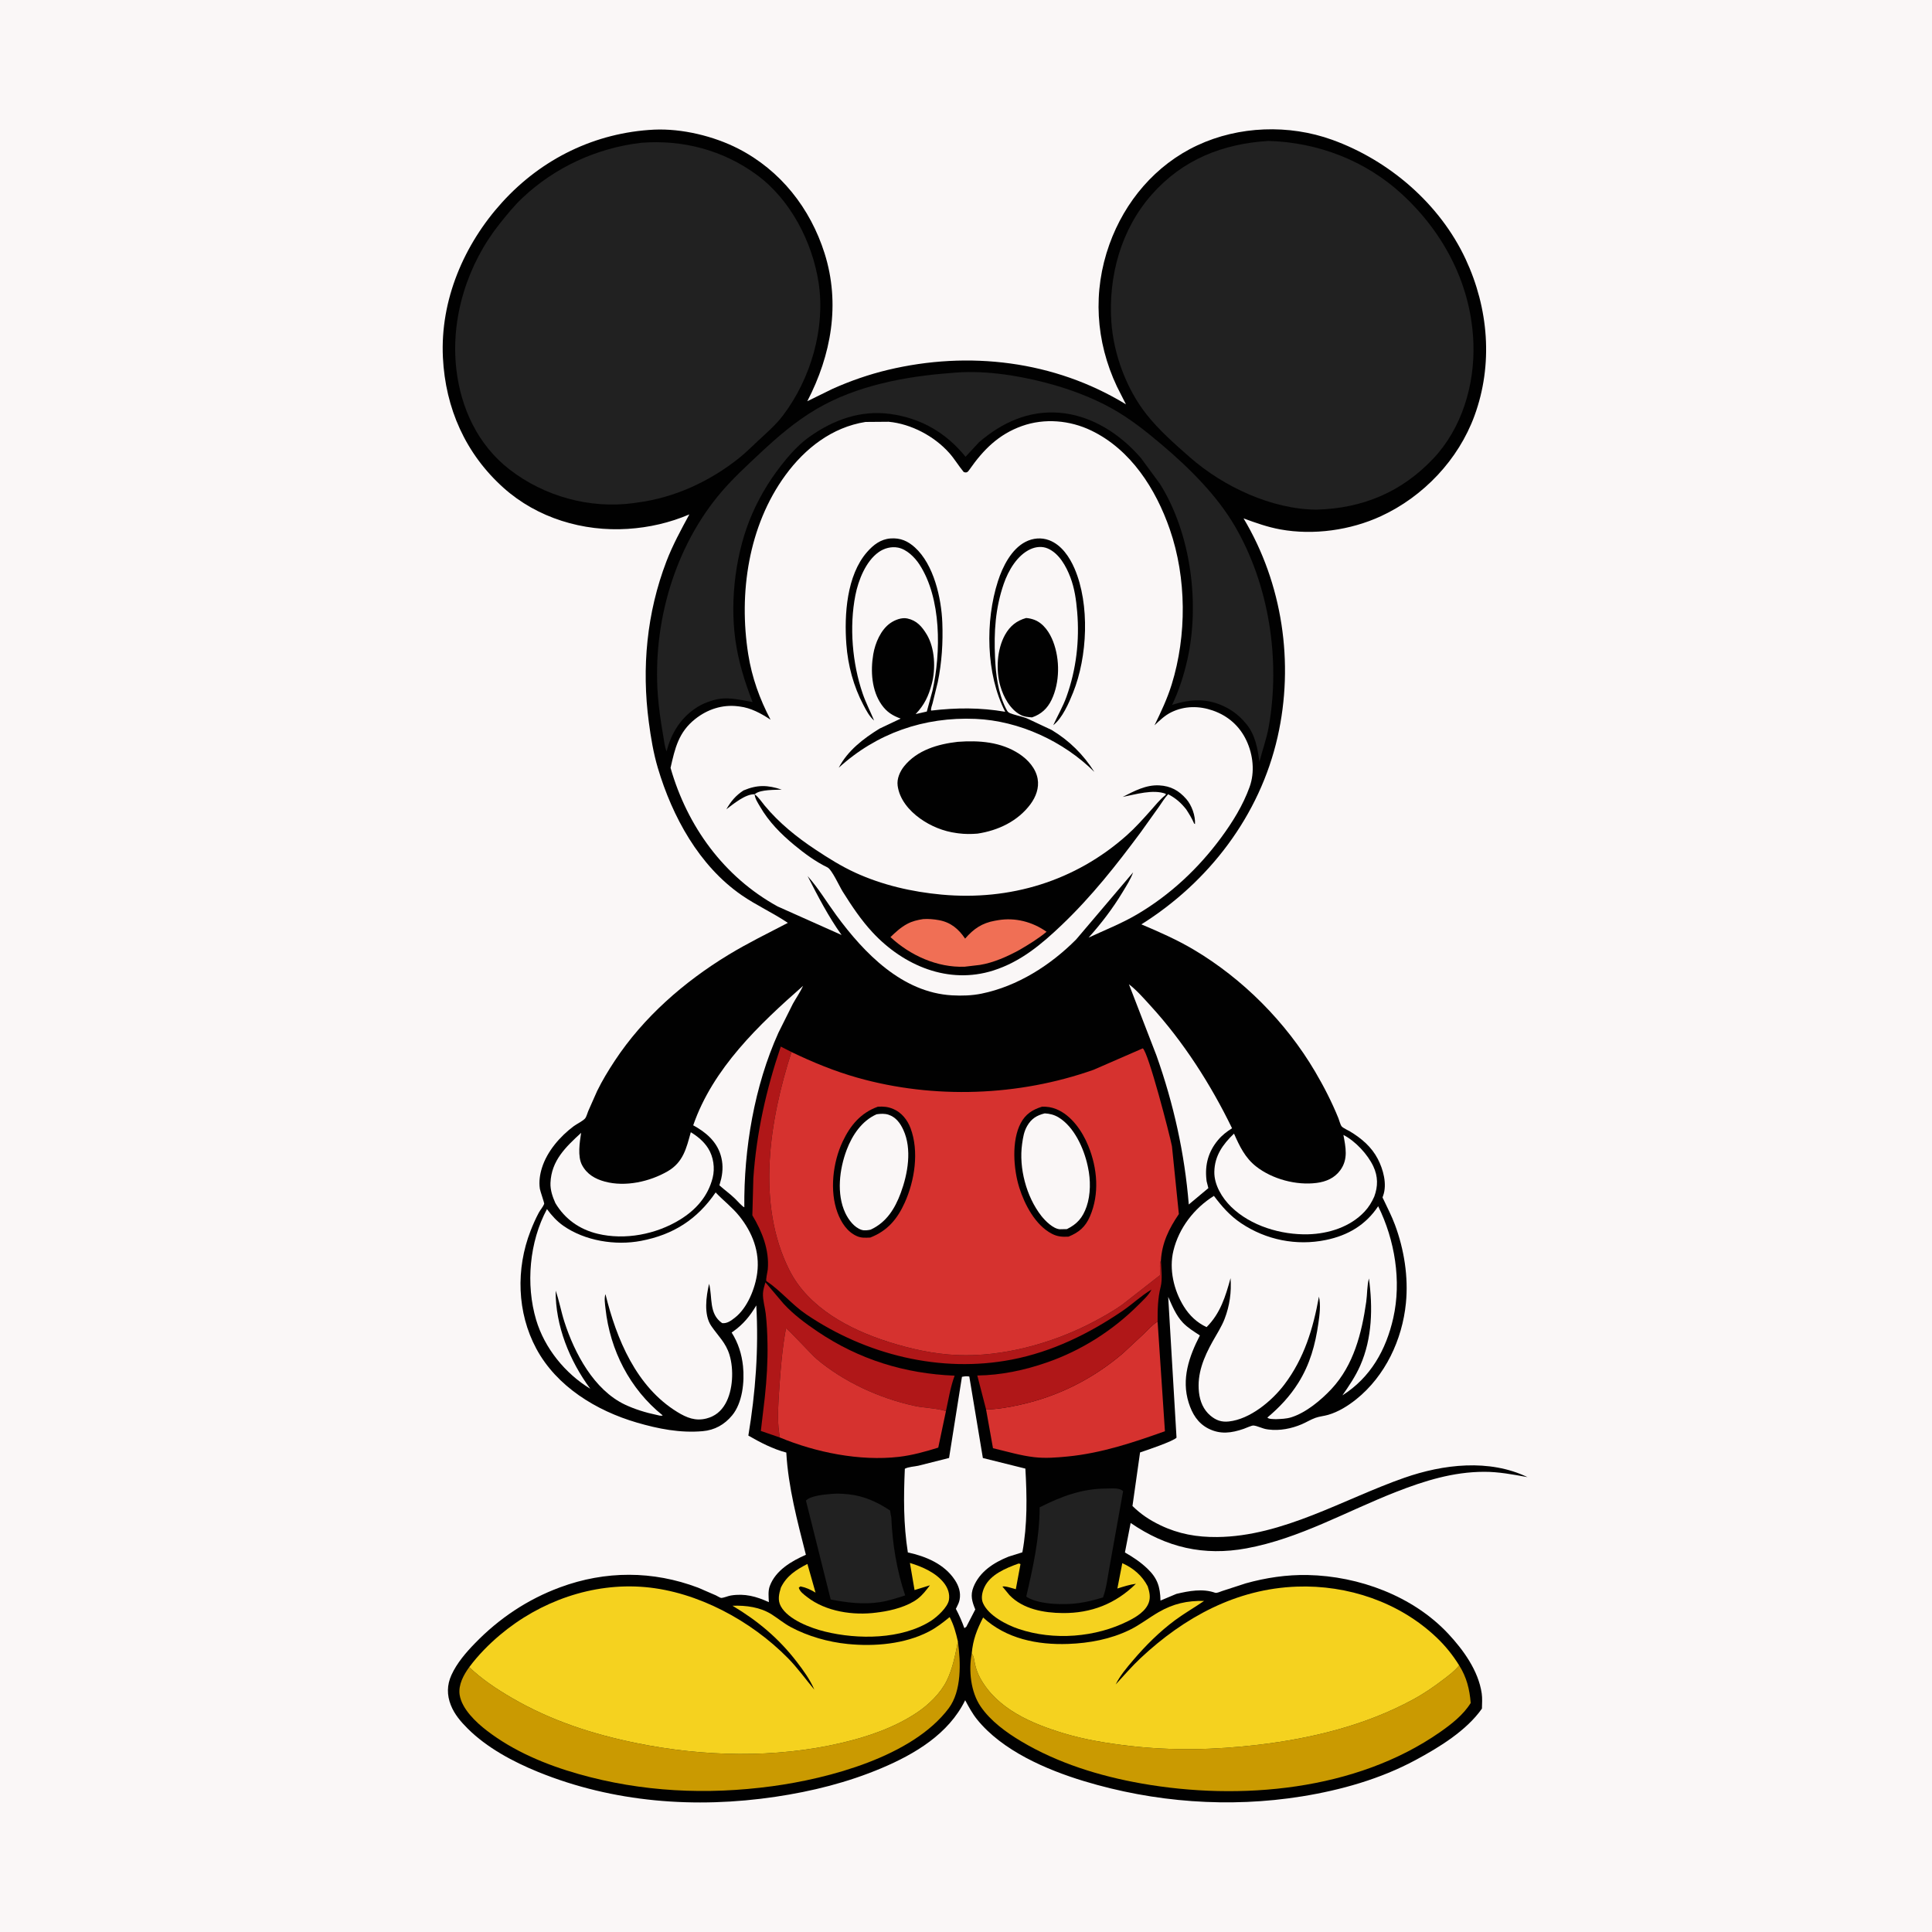
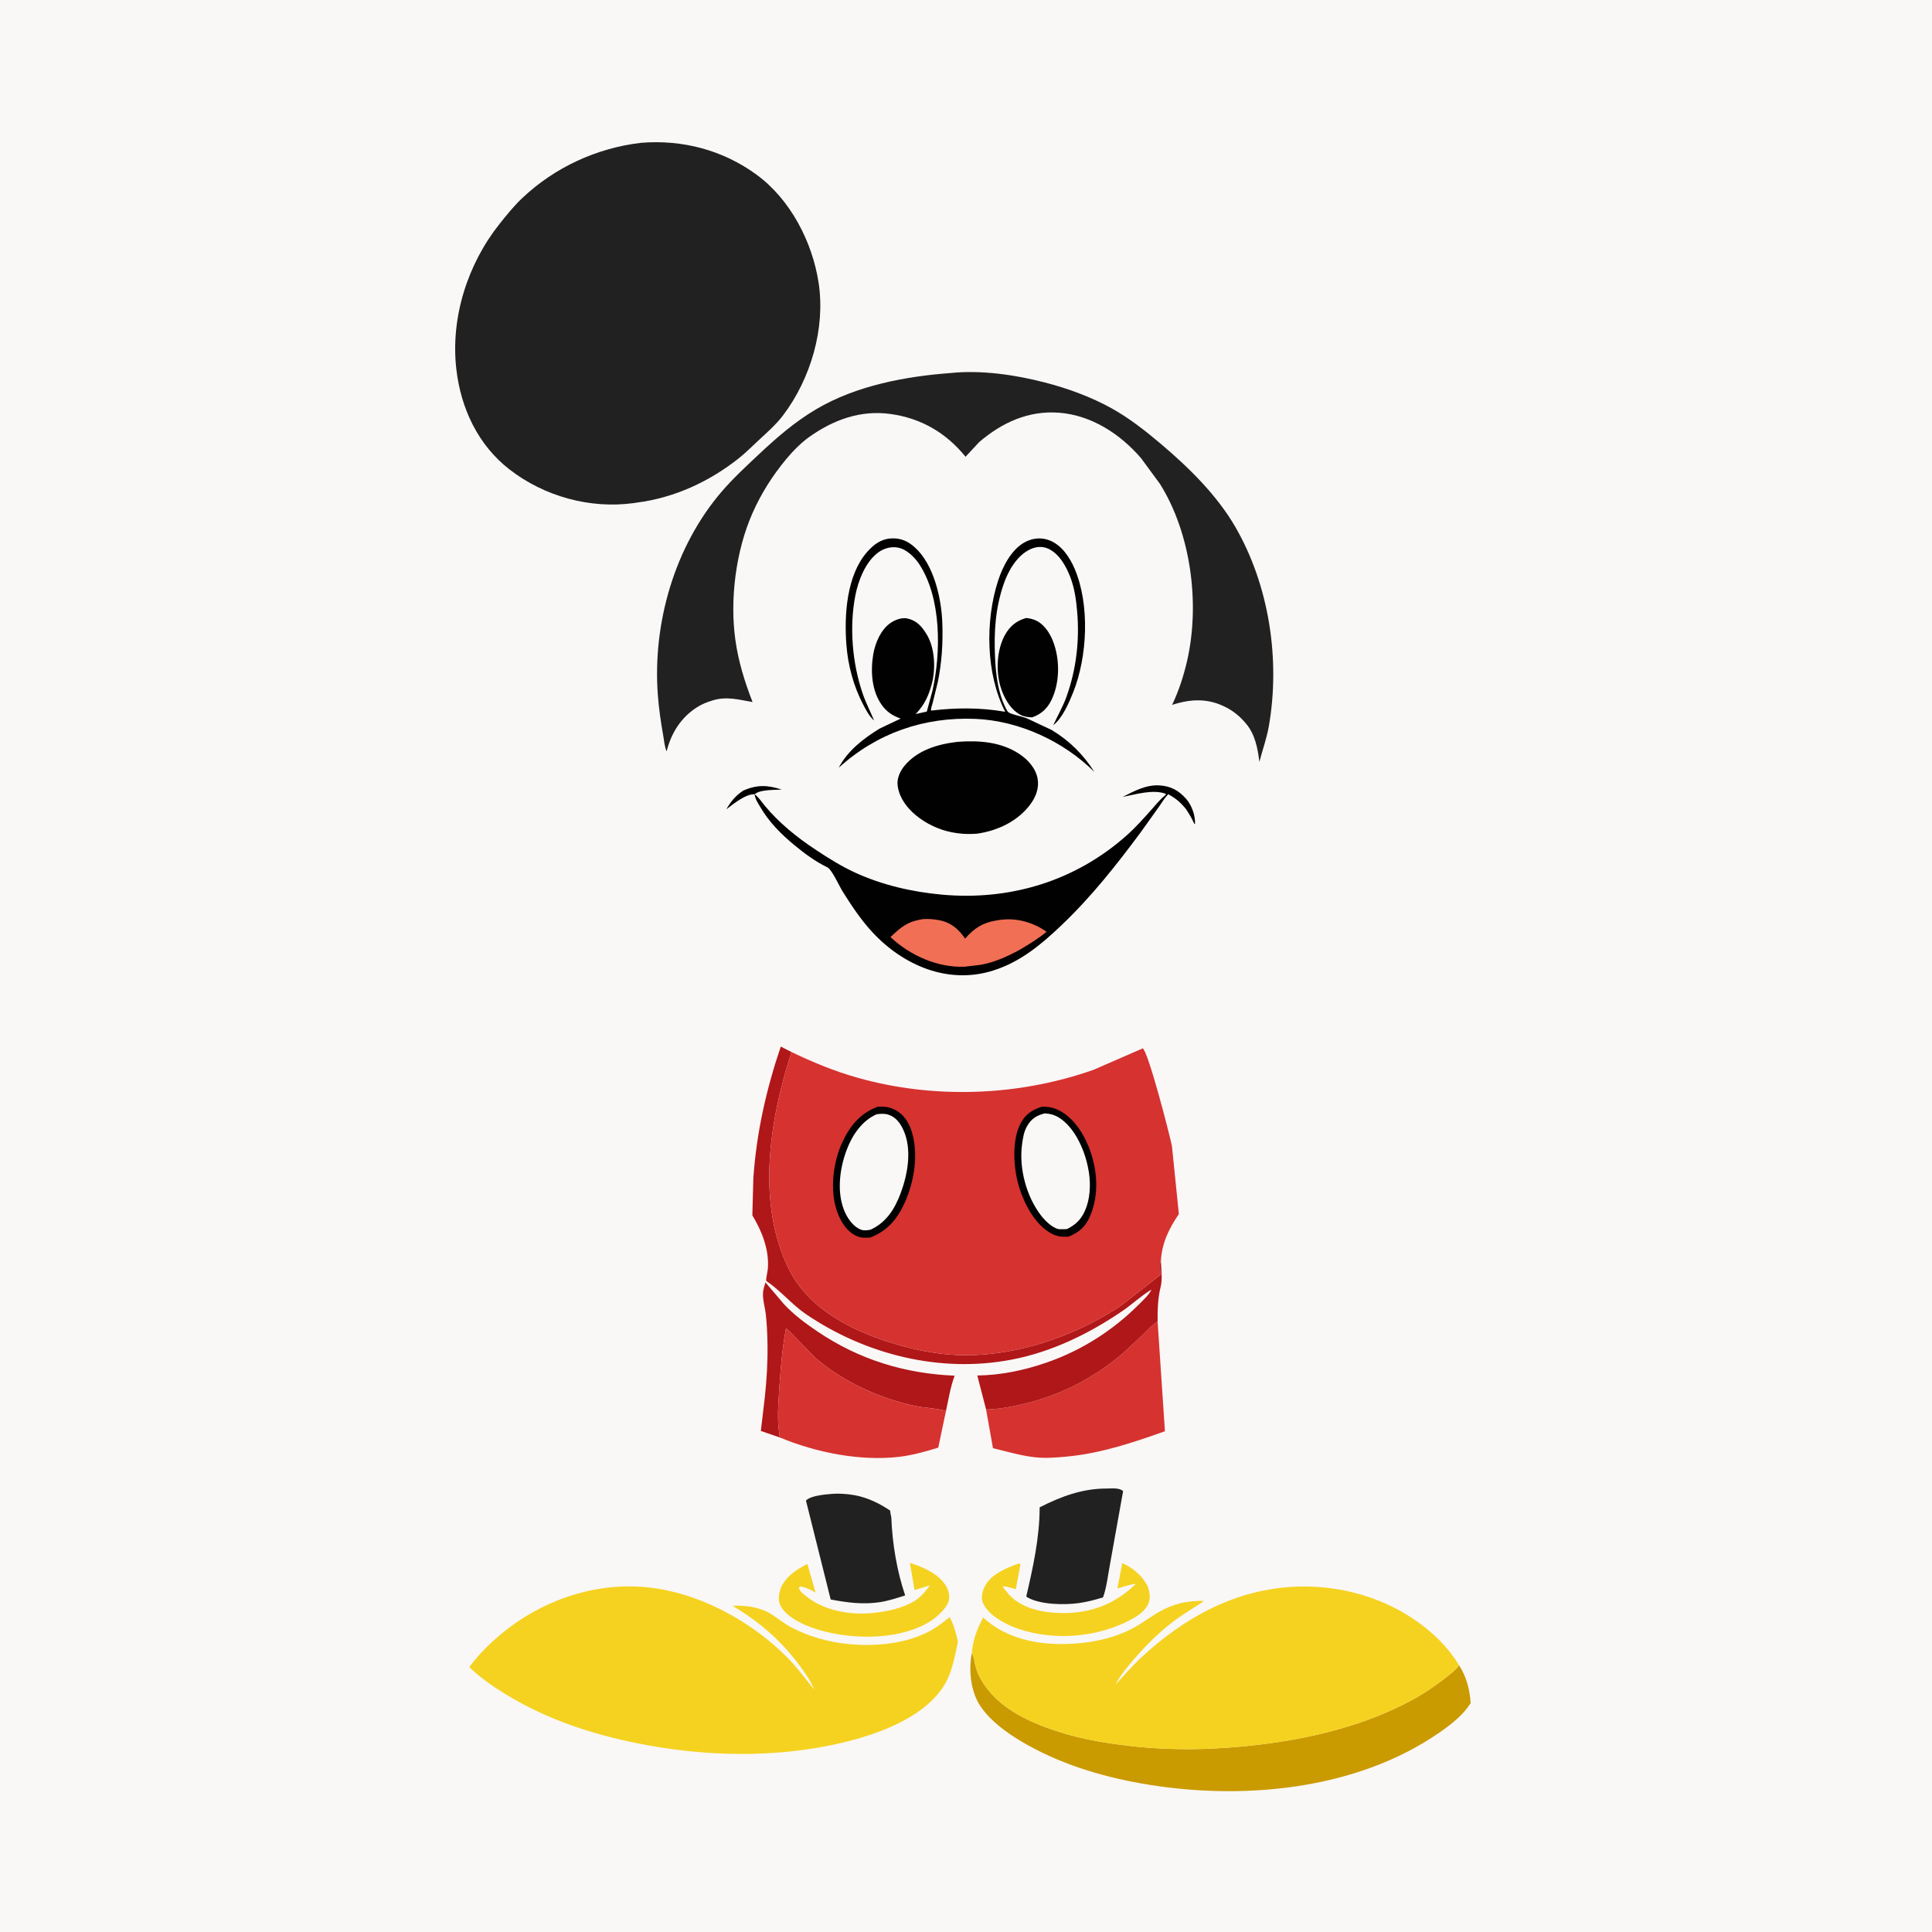
<svg xmlns="http://www.w3.org/2000/svg" version="1.1" style="display: block;" viewBox="0 0 2048 2048" width="1024" height="1024">
  <path transform="translate(0,0)" fill="rgb(250,247,247)" d="M -0 -0 L 2048 0 L 2048 2048 L -0 2048 L -0 -0 z" />
-   <path transform="translate(0,0)" fill="rgb(1,1,1)" d="M 693.435 137.421 C 722.802 136.12 756.442 144.196 782.508 157.54 C 827.354 180.499 858.952 220.726 874.057 268.442 C 891.009 321.998 881.219 376.286 855.758 425.324 L 882.675 412.133 C 901.398 403.753 921.1 396.913 941.059 392.132 C 1026.82 371.589 1117.8 382.316 1193.56 428.62 L 1184.01 409.783 C 1161.37 361.78 1158.09 309.055 1176.01 259.062 C 1192.34 213.494 1224.87 174.835 1269.14 154.115 C 1313.33 133.433 1366.35 131.662 1412.16 148.187 C 1472.55 169.973 1526.31 216.102 1553.63 274.688 C 1578.01 326.97 1582.91 386.287 1563.01 440.719 C 1545.97 487.321 1508.89 526.349 1463.96 547.127 C 1431.56 562.112 1392.31 567.594 1357.15 561.191 C 1343.75 558.752 1330.96 554.21 1318.22 549.516 C 1359.52 618.515 1372.08 702.896 1354.3 781.223 C 1335.45 864.302 1281.74 934.773 1209.9 979.866 C 1228.74 987.821 1247.56 996.115 1265.19 1006.55 C 1317.45 1037.5 1363.15 1083.51 1393.96 1135.78 C 1403.35 1151.7 1411.81 1168.21 1418.76 1185.34 C 1419.62 1187.47 1420.83 1192.34 1422.2 1193.99 C 1423.73 1195.83 1428.94 1198.08 1431.11 1199.4 C 1443.3 1206.78 1453.81 1215.67 1460.5 1228.48 C 1466.24 1239.47 1470.59 1255.24 1466.18 1267.46 C 1465.3 1269.87 1465.41 1269.03 1466.42 1271.18 C 1470.62 1280.12 1475.21 1288.93 1478.66 1298.19 C 1488.4 1324.31 1493.09 1353.59 1490.32 1381.41 C 1486.47 1420.16 1468.4 1458.66 1437.67 1483.29 C 1428.91 1490.3 1418.8 1496.62 1407.95 1499.78 C 1403.5 1501.09 1398.81 1501.4 1394.43 1502.97 C 1389.38 1504.78 1384.77 1507.7 1379.83 1509.8 C 1368.98 1514.42 1356.54 1516.85 1344.76 1515.35 L 1343 1515.1 C 1338.3 1514.45 1332.93 1511.45 1328.75 1511.11 C 1326.82 1510.95 1320.57 1513.89 1318.35 1514.65 C 1305.45 1519.1 1293.56 1520.8 1280.84 1514.3 C 1269.63 1508.56 1263.72 1498.57 1260.05 1486.94 C 1252.13 1461.82 1260.43 1437.97 1271.94 1415.62 C 1265.77 1411.58 1259 1407.46 1253.9 1402.07 C 1246.6 1394.37 1242.58 1384.32 1238.34 1374.75 L 1247.16 1523.97 C 1243.84 1527.78 1214.79 1537.57 1208.51 1539.64 L 1200.46 1596.43 C 1209.58 1605.33 1218.57 1611.3 1230.06 1616.83 C 1249.45 1626.15 1268.8 1629.51 1290.23 1629.32 C 1359.83 1628.69 1424.3 1588.99 1488.59 1566.53 C 1529.76 1552.14 1578.57 1546.26 1619.23 1565.83 C 1603.91 1563.04 1588.64 1560.1 1573 1560.17 C 1540.26 1560.3 1510.26 1569.63 1480.08 1581.41 C 1427.31 1602.01 1377.69 1630.89 1321.41 1641.3 C 1275.96 1649.7 1236.32 1640.37 1198.53 1614.4 L 1192.47 1645.66 C 1201.2 1650.7 1208.81 1655.71 1216.13 1662.66 C 1226.93 1672.91 1229.81 1681.98 1230.17 1696.67 L 1247.04 1689.58 C 1260.29 1686.46 1274.88 1683.68 1288.09 1688.39 C 1289.85 1689.01 1293.57 1687.21 1295.45 1686.58 L 1320.57 1678.41 C 1341.98 1672.43 1364.13 1669.12 1386.39 1669.59 C 1440.43 1670.74 1497.72 1691.77 1535.19 1731.83 C 1551.26 1749.02 1567.19 1771.11 1570.67 1795 C 1571.44 1800.25 1571.04 1805.91 1570.91 1811.21 C 1554.41 1834.71 1525.44 1852.33 1500.5 1865.75 C 1463.32 1885.76 1421.5 1897.58 1380 1904.26 C 1303.05 1916.63 1223.6 1910.64 1149 1888.05 C 1109.2 1875.99 1062.44 1855.78 1035.75 1822.69 C 1030.68 1816.41 1026.94 1809.41 1023.13 1802.32 C 1005.62 1838.02 969.954 1859.3 934.485 1874.29 C 898.401 1889.53 860.767 1898.9 822.083 1904.66 C 737.288 1917.29 650.147 1910.79 570.281 1878.27 C 543.87 1867.52 516.134 1852.65 495.832 1832.42 C 488.495 1825.1 481.809 1817.35 477.929 1807.59 C 473.627 1796.78 473.737 1786.11 478.591 1775.49 C 484.393 1762.79 493.912 1751.79 503.546 1741.86 C 529.102 1715.52 559.199 1695.38 593.715 1682.62 C 641.761 1664.85 691.981 1664.85 740 1682.99 L 758.959 1691.2 C 759.869 1691.64 763.56 1693.87 764.418 1693.87 C 767.305 1693.84 771.624 1691.81 774.704 1691.3 C 789.392 1688.91 801.788 1692.26 815.027 1698.36 C 814.775 1692.87 814.057 1686.59 815.975 1681.35 C 822.066 1664.7 839.072 1654.78 854.276 1648.14 C 845.242 1612.52 835.598 1576.65 833.507 1539.77 C 819.412 1536.09 805.83 1529.02 793.285 1521.78 C 800.872 1476.15 804.337 1430.01 801.702 1383.8 C 795.134 1394.98 787.736 1404 777.036 1411.51 L 775.565 1412.53 C 782.477 1423.37 786.284 1435.4 787.62 1448.17 C 789.36 1464.81 787.024 1487.21 776.061 1500.4 C 767.901 1510.22 757.6 1516 744.798 1517.11 C 720.882 1519.19 697.873 1514.65 675 1507.97 C 632.194 1495.46 590.112 1469.86 568.5 1429.62 C 547.972 1391.39 546.77 1344.94 562.41 1304.77 C 564.942 1298.26 567.848 1291.65 571.15 1285.5 C 572.705 1282.61 575.778 1279.08 576.856 1276.14 C 577.174 1275.27 572.642 1262.69 572.272 1260.16 C 571.173 1252.65 572.229 1245.18 574.482 1237.98 C 579.978 1220.43 593.6 1204.69 608.114 1193.85 C 611.278 1191.49 618.04 1188.25 620.349 1185.46 C 621.565 1183.99 622.74 1179.75 623.529 1177.86 L 632.969 1156.53 C 638.433 1145.37 644.853 1134.8 651.687 1124.44 C 682.138 1078.26 725.223 1040.67 772.256 1012.11 C 792.712 999.692 813.966 989.305 835.159 978.283 C 819.411 967.63 801.835 959.77 786.077 948.863 C 740.962 917.638 712.661 865.611 697.331 814.036 C 692.617 798.177 689.956 781.886 687.776 765.508 C 680.1 707.828 685.566 649.625 706.443 595.066 C 713.059 577.777 721.934 561.509 730.75 545.272 C 709.986 554.171 688.107 559.17 665.548 560.629 C 618.115 563.698 569.6 549.212 533.848 517.197 C 493.452 481.024 472.153 432.802 469.503 378.973 C 466.51 318.163 491.791 259.066 532.258 214.5 C 574.315 168.184 630.924 140.534 693.435 137.421 z" />
  <path transform="translate(0,0)" fill="rgb(245,210,31)" d="M 1079.49 1657.5 C 1080.75 1657.36 1079.97 1657.34 1081.77 1658 L 1076.81 1684.63 C 1073.41 1683.82 1065.71 1680.95 1062.61 1681.81 L 1070.08 1690.89 C 1084.4 1705.78 1106.49 1709.74 1126.48 1709.91 C 1156.63 1710.18 1182.53 1700.14 1204.12 1678.86 C 1197.33 1679.77 1190.97 1681.87 1184.46 1683.9 L 1189.68 1657.01 C 1201.37 1662.26 1210.73 1670.19 1216.63 1681.59 C 1218.42 1687.14 1219.79 1692.77 1217.86 1698.5 C 1214.7 1707.9 1204.55 1714.03 1196.11 1718.28 C 1161.32 1735.85 1117.01 1739.23 1080 1726.81 C 1066.97 1722.44 1047.78 1712.61 1041.98 1699.26 C 1039.69 1694.01 1041.19 1687.51 1043.5 1682.55 C 1049.82 1668.98 1066.28 1662.29 1079.49 1657.5 z" />
  <path transform="translate(0,0)" fill="rgb(245,210,31)" d="M 964.545 1656.79 C 977.625 1660.77 992.181 1667.07 1000.77 1678.17 C 1004.73 1683.3 1006.97 1689.49 1005.92 1696 C 1004.66 1703.74 993.251 1714.12 986.824 1718.2 C 955.6 1738.05 909.336 1738.11 874.525 1729.55 C 859.6 1725.89 835.599 1716.97 827.761 1702.81 C 824.121 1696.24 825.715 1689.69 827.77 1682.92 C 833.781 1670.48 844.001 1663.95 855.888 1657.86 L 864.516 1688.25 C 859.256 1685.08 854.575 1682.84 848.5 1681.64 L 846.734 1683 C 847.844 1687.22 852.135 1690.21 855.537 1692.87 C 875.501 1708.46 904.604 1712.67 929.188 1709.4 L 931 1709.14 L 932.75 1708.92 C 945.793 1707.16 962.233 1702.81 972.805 1694.74 C 977.986 1690.79 981.847 1685.63 985.758 1680.48 L 969.458 1685.54 L 964.545 1656.79 z" />
  <path transform="translate(0,0)" fill="rgb(250,247,247)" d="M 1196.69 1043.32 C 1205.17 1049.86 1212.44 1058.31 1219.66 1066.2 C 1254.53 1104.29 1283.5 1149.62 1306.03 1196.02 C 1300.39 1199.54 1295.38 1203.42 1291.11 1208.55 C 1280.88 1220.81 1277.13 1234.74 1278.86 1250.38 L 1279.06 1252.13 L 1280.91 1259.46 L 1260.16 1276.81 C 1255.75 1222.64 1244.11 1170.23 1225.94 1119 L 1196.69 1043.32 z" />
  <path transform="translate(0,0)" fill="rgb(250,247,247)" d="M 851.317 1045.02 C 848.345 1051.55 843.997 1057.75 840.495 1064.03 L 825.169 1094.73 C 799.622 1151.31 788.43 1217.9 789.011 1279.73 C 787.53 1279.7 780.716 1272.14 779.218 1270.68 C 773.932 1265.53 768.037 1261.41 762.6 1256.5 L 764.574 1249.25 C 766.423 1240.79 766.441 1232.85 763.945 1224.5 C 759.519 1209.7 747.904 1199.97 734.831 1192.88 C 755.633 1132.63 804.592 1086.07 851.317 1045.02 z" />
  <path transform="translate(0,0)" fill="rgb(176,23,24)" d="M 826.637 1523.79 L 806.53 1516.87 L 810.762 1480.9 C 812.781 1462.05 813.909 1443.34 813.571 1424.37 C 813.382 1413.7 812.937 1403.09 811.694 1392.48 C 810.889 1385.61 808.423 1377.84 808.788 1370.96 C 808.994 1367.07 810.315 1363.05 811.38 1359.31 L 830.731 1382.13 C 841.226 1393.5 853.883 1402.88 866.668 1411.51 C 910.626 1441.21 959.138 1456.13 1011.96 1458.27 C 1007.5 1470.22 1005.46 1483.38 1002.75 1495.81 C 992.241 1492.55 980.057 1492.61 969.154 1490.23 C 932.146 1482.15 894.669 1465 865.633 1440.56 C 860.619 1436.34 835.236 1408.67 833.167 1408.04 C 829.254 1429.18 827.434 1451.06 826.04 1472.5 C 825.052 1487.71 823.715 1503.89 825.943 1519 L 826.637 1523.79 z" />
  <path transform="translate(0,0)" fill="rgb(33,33,33)" d="M 854.355 1590.71 C 858.85 1585.47 874.757 1584.16 881.447 1583.61 C 886.92 1583.16 892.05 1583.31 897.5 1583.84 L 899.309 1584.01 C 915.596 1585.61 930.103 1592.23 943.57 1601.24 C 943.935 1603.69 944.192 1606.18 944.843 1608.57 C 945.875 1635.98 950.675 1665.16 959.52 1691.21 C 950.643 1694.02 941.746 1696.99 932.51 1698.39 C 914.797 1701.07 897.975 1698.82 880.565 1695.54 L 854.355 1590.71 z" />
  <path transform="translate(0,0)" fill="rgb(33,33,33)" d="M 1102.07 1597.84 C 1124.72 1586.32 1147.27 1577.9 1173 1577.91 C 1178.44 1577.92 1186.62 1576.8 1190.53 1580.7 L 1176.65 1658.14 C 1174.51 1669.23 1173.14 1682.8 1169.25 1693.28 C 1160.62 1695.96 1152.52 1698.07 1143.55 1699.34 C 1128.33 1701.48 1102.76 1701.08 1089.15 1693.31 L 1087.88 1692.29 C 1095.05 1661.64 1102.09 1629.45 1102.07 1597.84 z" />
  <path transform="translate(0,0)" fill="rgb(250,247,247)" d="M 1308.09 1201.67 C 1314.01 1214.99 1319.76 1227.25 1331.49 1236.47 C 1348.65 1249.96 1374.2 1256.76 1395.75 1253.94 C 1405.8 1252.62 1414.7 1248.81 1420.81 1240.41 C 1429.32 1228.71 1426.48 1216.17 1424.07 1203.08 C 1436.63 1209.47 1449.88 1223.65 1455.85 1236.5 C 1460.79 1247.15 1460.81 1257.49 1456.79 1268.41 C 1454.09 1274.42 1451.03 1279.5 1446.53 1284.33 C 1431.4 1300.57 1408.42 1307.85 1386.67 1308.41 C 1358.06 1309.14 1325.84 1299.62 1305.03 1279.25 C 1295.42 1269.85 1286.98 1255.98 1287.24 1242.16 C 1287.56 1225.03 1296.34 1212.99 1308.09 1201.67 z" />
  <path transform="translate(0,0)" fill="rgb(250,247,247)" d="M 732.272 1200.2 C 739.548 1204.63 746.112 1210.03 750.69 1217.31 C 756.298 1226.22 758.036 1238.24 755.454 1248.51 C 750.534 1268.1 737.719 1282.48 720.802 1292.88 C 695.498 1308.44 662.505 1314.84 633.5 1307.84 C 614.264 1303.2 598.929 1292.34 588.753 1275.4 C 585.734 1268.69 583.242 1261.45 583.523 1254 C 584.421 1230.19 599.765 1215.86 616.02 1200.85 C 614.475 1210.82 612.102 1225.82 616.964 1234.98 C 622.158 1244.78 630.895 1249.79 641.317 1252.58 C 662.986 1258.37 688.711 1252.64 707.797 1241.58 C 724.2 1232.07 727.58 1217.29 732.272 1200.2 z" />
  <path transform="translate(0,0)" fill="rgb(214,50,47)" d="M 826.637 1523.79 L 825.943 1519 C 823.715 1503.89 825.052 1487.71 826.04 1472.5 C 827.434 1451.06 829.254 1429.18 833.167 1408.04 C 835.236 1408.67 860.619 1436.34 865.633 1440.56 C 894.669 1465 932.146 1482.15 969.154 1490.23 C 980.057 1492.61 992.241 1492.55 1002.75 1495.81 L 994.585 1534.53 C 981.155 1538.74 966.852 1542.7 952.84 1544.32 C 911.45 1549.09 864.819 1539.65 826.637 1523.79 z" />
  <path transform="translate(0,0)" fill="rgb(214,50,47)" d="M 1045.27 1494.05 C 1057.29 1493.96 1069.79 1491.65 1081.5 1489.05 C 1122.09 1480.02 1158.5 1461.64 1190.16 1434.73 L 1212.42 1413.97 C 1216.83 1409.62 1221.09 1404.76 1226.33 1401.4 L 1227.11 1400.92 L 1234.87 1517.16 C 1201.13 1529.2 1167.56 1540.43 1131.69 1543.95 C 1120.14 1545.09 1108.15 1546.01 1096.59 1544.7 C 1081.81 1543.03 1067.09 1538.55 1052.61 1535.16 L 1045.27 1494.05 z" />
  <path transform="translate(0,0)" fill="rgb(176,23,24)" d="M 1045.27 1494.05 L 1035.98 1458.09 C 1061.1 1457.79 1086.03 1452.5 1109.69 1444.29 C 1146.28 1431.6 1179.52 1410.49 1206.85 1383.18 C 1211.41 1378.61 1217.79 1372.91 1220.64 1367.02 C 1209.69 1373.47 1200.54 1382.39 1190.04 1389.54 C 1154.38 1413.85 1115.31 1432.94 1072.74 1441.19 C 997.076 1455.86 917.988 1436.17 854.661 1393.27 C 839.327 1382.88 827.629 1368.18 812.511 1358.05 C 811.375 1357.29 813.685 1347.83 813.878 1345.63 C 815.679 1325.13 807.892 1305.53 797.521 1288.29 L 798.583 1249.01 C 801.878 1200.93 812.187 1155.03 827.653 1109.42 L 839.015 1115.2 C 815.763 1187.01 801.244 1276.36 836.938 1346.69 C 857.025 1386.27 900.269 1409.2 941.152 1422.26 C 964.943 1429.86 989.857 1435.39 1014.88 1436.43 C 1062.78 1438.43 1114.82 1424.21 1157.1 1402.26 C 1168.32 1396.43 1179.7 1390.08 1189.99 1382.72 L 1230.07 1351.43 C 1229.99 1347.64 1228.72 1339.21 1230.62 1336.24 C 1230.82 1344.99 1232.49 1355.67 1230.34 1364.12 C 1227.28 1376.14 1227.05 1388.59 1227.11 1400.92 L 1226.33 1401.4 C 1221.09 1404.76 1216.83 1409.62 1212.42 1413.97 L 1190.16 1434.73 C 1158.5 1461.64 1122.09 1480.02 1081.5 1489.05 C 1069.79 1491.65 1057.29 1493.96 1045.27 1494.05 z" />
  <path transform="translate(0,0)" fill="rgb(250,247,247)" d="M 1019.71 1459.5 C 1022.61 1458.93 1024.52 1458.7 1027.5 1459.16 L 1041.88 1545.56 L 1086.95 1556.78 C 1088.63 1586.28 1089.17 1616.33 1083.74 1645.51 L 1069.14 1650.1 C 1053.48 1656.38 1038.49 1665.95 1031.94 1682.25 C 1028.36 1691.16 1030.44 1697.73 1033.83 1706.1 L 1024.31 1724.5 L 1022.26 1725.9 C 1019.68 1718.76 1016.81 1712.12 1013.25 1705.4 L 1013.63 1704.69 L 1014.24 1703.5 C 1015.55 1700.94 1016.7 1698.49 1017.24 1695.64 C 1018.67 1688.13 1016.3 1681.1 1012.2 1674.88 C 1001.04 1657.91 981.489 1649.78 962.356 1645.64 C 957.661 1615.67 957.821 1587.15 959.169 1556.93 C 963.02 1554.86 969.248 1554.67 973.594 1553.7 L 1006.04 1545.51 L 1019.71 1459.5 z" />
-   <path transform="translate(0,0)" fill="rgb(202,154,1)" d="M 1015.42 1740.06 C 1018.46 1762.13 1019.57 1792.4 1005.58 1810.98 C 967.208 1861.99 878.573 1885.38 818.26 1893.51 C 749.344 1902.8 680.168 1899.57 613.148 1880.49 C 578.679 1870.69 544.638 1856.47 516.044 1834.5 C 504.635 1825.74 489.484 1811.49 487.23 1796.5 C 485.667 1786.1 491.443 1775.37 497.413 1767.25 C 511.14 1780.31 526.467 1790.46 542.782 1799.96 C 584.226 1824.08 628.506 1838.41 675.315 1847.89 C 745.854 1862.17 821.492 1864.02 891.811 1847.59 C 919.607 1841.1 947.982 1831.46 971.856 1815.52 C 984.318 1807.19 996.749 1795.27 1003.5 1781.75 C 1009.86 1769.01 1012.66 1753.91 1015.42 1740.06 z" />
  <path transform="translate(0,0)" fill="rgb(202,154,1)" d="M 1030.09 1752.65 L 1030.87 1753.86 C 1032.64 1756.8 1032.81 1760.92 1033.59 1764.25 C 1034.81 1769.45 1036.49 1774.14 1039.06 1778.82 C 1057.03 1811.67 1093.88 1827.24 1128.06 1837.51 C 1150.42 1844.23 1173.97 1848 1197.12 1850.7 C 1242.66 1856 1288.07 1854.97 1333.54 1849.58 C 1390.49 1842.83 1447.26 1829.05 1497.96 1801.51 C 1509.58 1795.19 1520.32 1787.82 1530.79 1779.76 C 1536.52 1775.36 1542.3 1771.1 1546.77 1765.35 C 1554.66 1777.83 1557.86 1790.68 1559 1805.24 C 1551.2 1817.87 1538.5 1827.75 1526.46 1836.15 C 1437.42 1898.26 1314.55 1909.03 1210 1890.56 C 1165.63 1882.72 1121.51 1869.09 1082.62 1845.95 C 1066.72 1836.49 1050.05 1824.39 1039.5 1808.93 C 1029 1793.54 1026.63 1770.75 1030.09 1752.65 z" />
  <path transform="translate(0,0)" fill="rgb(250,247,247)" d="M 758.606 1264.02 C 766.727 1272.65 776.219 1279.77 783.684 1289.08 C 797.572 1306.4 805.577 1326.86 802.698 1349.31 C 800.6 1365.68 792.272 1386.52 779.027 1396.8 C 774.969 1399.95 770.729 1403.21 765.5 1402.56 C 751.137 1392.64 755.461 1375.27 751.667 1360.87 C 748.585 1374.1 745.771 1393.55 753.944 1405.53 C 761.336 1416.38 769.353 1423.17 773.308 1436.24 C 777.995 1451.73 777.019 1473.83 768.953 1488 C 764.383 1496.03 757.968 1501.31 748.922 1503.64 C 737.217 1506.67 727.88 1502.85 718 1496.79 C 674.43 1470.11 653.502 1419.39 641.809 1371.87 C 640.302 1376.07 641.369 1382.67 641.843 1387.01 C 646.673 1431.36 667.69 1472.45 702.5 1500.39 C 700.67 1501.31 697.781 1500.18 695.752 1499.79 C 684.657 1497.5 672.739 1493.8 662.5 1488.96 C 629.593 1473.38 608.995 1434.41 598.291 1401.21 C 594.776 1390.31 592.789 1378.9 589.018 1368.15 C 588.691 1405.44 603.875 1442.61 625.705 1472.14 C 599.081 1455.97 577.251 1429.1 568.341 1399.16 C 557.157 1361.58 561.142 1316.35 579.814 1281.69 C 584.781 1288.46 590.292 1294.56 597.207 1299.4 C 620.103 1315.4 652.313 1320.55 679.479 1315.38 C 713.708 1308.86 739.054 1292.64 758.606 1264.02 z" />
  <path transform="translate(0,0)" fill="rgb(250,247,247)" d="M 1286.81 1267.69 C 1295.32 1279.02 1303.73 1288.68 1315.64 1296.67 C 1342.09 1314.41 1374.35 1320.86 1405.49 1314.44 C 1428.77 1309.64 1447.68 1298.6 1460.92 1278.65 C 1478.58 1314.46 1485.76 1357.85 1476.93 1397.11 C 1469.34 1430.86 1452.85 1460.28 1423 1479.14 C 1430.07 1469.04 1436.95 1458.83 1441.94 1447.5 C 1454.68 1418.53 1455.28 1386.03 1451.12 1355.2 C 1449 1363.19 1449.41 1371.9 1448.24 1380.1 C 1443.52 1413.2 1434.96 1447.04 1411.53 1472.25 C 1400.52 1484.08 1384.46 1497.52 1368.72 1502.42 C 1363.47 1504.05 1357.95 1504.15 1352.5 1504.38 C 1349.85 1504.19 1345.19 1504.55 1343.46 1502.67 C 1356.35 1491.79 1367.31 1480.2 1376.3 1465.85 C 1388.64 1446.14 1394.27 1425.49 1397.56 1402.63 C 1398.84 1393.74 1400.17 1383.27 1398.14 1374.46 C 1392.01 1408.29 1382.52 1439.9 1361.42 1467.72 C 1348.27 1485.05 1325.13 1504.45 1302.54 1506.83 C 1294.79 1507.64 1289.1 1505.63 1283.15 1500.67 C 1275.64 1494.42 1272.02 1485.45 1270.96 1475.91 C 1268.77 1456.13 1276.07 1438.89 1285.45 1421.99 C 1289.79 1414.16 1294.9 1406.48 1298.12 1398.11 C 1303.48 1384.16 1305.51 1369.81 1304.43 1354.91 C 1299.09 1374.34 1293.65 1392.23 1279.03 1406.8 C 1268.69 1401.99 1260.78 1394.39 1254.81 1384.75 C 1244.27 1367.71 1239.06 1345.49 1243.87 1325.78 C 1249.77 1301.57 1265.85 1280.78 1286.81 1267.69 z" />
  <path transform="translate(0,0)" fill="rgb(33,33,33)" d="M 1007.96 395.409 C 1040.26 392.054 1076.1 397.321 1107.41 405.399 C 1131.63 411.646 1156.69 420.747 1178.56 432.953 C 1197.64 443.6 1214.57 457.001 1231.2 471.085 C 1260.39 495.816 1290.05 524.988 1309.44 558.457 C 1345.47 620.65 1357.35 699.499 1345 769.906 C 1342.7 783.002 1338.31 794.872 1335.01 807.642 C 1333.18 793.198 1330.51 778.483 1320.78 767.019 L 1319.9 766 C 1314.26 759.368 1307.84 754.103 1300.11 750.043 C 1280.76 739.881 1262.51 740.749 1242.48 747.222 C 1249.55 732.364 1254.59 716.869 1258.3 700.848 C 1272.23 640.788 1262.68 565.867 1229.72 513.124 L 1209.61 485.752 C 1187.65 460.136 1157.08 440.206 1122.84 437.519 C 1090.22 434.961 1062.15 447.918 1037.9 468.699 L 1023.52 484.184 C 1002.91 458.715 976.383 443.347 944 438.846 C 912.354 434.449 883.571 444.925 858 463.069 C 849.202 469.312 840.529 478.125 833.616 486.434 C 818.845 504.19 806.766 523.225 797.473 544.382 C 780.017 584.125 773.533 635.297 779.51 678.244 C 782.732 701.402 789.322 722.5 797.743 744.186 C 783.158 741.742 770.364 737.878 755.529 742.429 L 754 742.921 C 748.827 744.537 744.061 746.502 739.438 749.371 C 722.091 760.135 711.494 776.984 706.654 796.465 C 704.557 791.898 703.997 785.289 703.117 780.278 C 700.608 765.993 698.443 751.472 697.352 737 C 691.616 660.917 714.949 579.507 764.934 521.229 C 777.138 507.002 791.538 493.7 805.213 480.891 C 824.088 463.211 842.929 446.932 865.299 433.73 C 907.537 408.801 959.652 398.96 1007.96 395.409 z" />
  <path transform="translate(0,0)" fill="rgb(245,210,31)" d="M 1030.09 1752.65 C 1031.4 1737.94 1035.52 1727.63 1042.15 1714.62 C 1066.64 1737.19 1099.72 1743.83 1132.38 1742.63 C 1154.81 1741.81 1177.14 1737.65 1197.45 1727.79 C 1208.37 1722.48 1217.71 1715 1228.14 1708.97 C 1243.81 1699.92 1258.46 1696.66 1276.38 1697.06 C 1266.27 1704.02 1255.57 1710.09 1245.71 1717.39 C 1229.17 1729.65 1214.46 1744.28 1201.14 1759.94 C 1194.43 1767.83 1187.26 1776.22 1182.69 1785.58 C 1191.33 1776.23 1199.81 1766.35 1209.09 1757.65 C 1255.28 1714.43 1310.43 1684.19 1374.73 1681.88 C 1428.62 1679.95 1483.22 1698.25 1522.68 1735.67 C 1532.06 1744.57 1539.98 1754.39 1546.77 1765.35 C 1542.3 1771.1 1536.52 1775.36 1530.79 1779.76 C 1520.32 1787.82 1509.58 1795.19 1497.96 1801.51 C 1447.26 1829.05 1390.49 1842.83 1333.54 1849.58 C 1288.07 1854.97 1242.66 1856 1197.12 1850.7 C 1173.97 1848 1150.42 1844.23 1128.06 1837.51 C 1093.88 1827.24 1057.03 1811.67 1039.06 1778.82 C 1036.49 1774.14 1034.81 1769.45 1033.59 1764.25 C 1032.81 1760.92 1032.64 1756.8 1030.87 1753.86 L 1030.09 1752.65 z" />
  <path transform="translate(0,0)" fill="rgb(245,210,31)" d="M 497.413 1767.25 C 506.723 1754.71 518.095 1743.15 530.048 1733.09 C 572.534 1697.31 628.288 1677.48 683.844 1682.39 C 739.574 1687.32 796.185 1718.07 835.124 1757.56 C 845.485 1768.07 853.809 1779.84 863.236 1791.1 C 858.52 1780.22 851.882 1771.08 844.694 1761.71 C 825.589 1736.8 803.346 1718.2 776.522 1702.16 C 790.836 1701.64 805.918 1703.59 818.206 1711.45 C 825.052 1715.83 831.167 1721 838.386 1724.85 C 856.616 1734.58 877.979 1740.61 898.5 1742.68 C 926.974 1745.55 958.961 1742.86 984.656 1729.52 C 992.76 1725.31 999.639 1719.94 1006.68 1714.17 C 1011.12 1722.58 1013.3 1730.85 1015.42 1740.06 C 1012.66 1753.91 1009.86 1769.01 1003.5 1781.75 C 996.749 1795.27 984.318 1807.19 971.856 1815.52 C 947.982 1831.46 919.607 1841.1 891.811 1847.59 C 821.492 1864.02 745.854 1862.17 675.315 1847.89 C 628.506 1838.41 584.226 1824.08 542.782 1799.96 C 526.467 1790.46 511.14 1780.31 497.413 1767.25 z" />
  <path transform="translate(0,0)" fill="rgb(214,50,47)" d="M 839.015 1115.2 C 861.733 1126.1 884.713 1135.58 909 1142.43 C 990.067 1165.32 1079.92 1162.07 1159.31 1133.99 L 1211.4 1111.3 C 1217.25 1115.25 1239.84 1202.33 1242.32 1215.07 L 1249.64 1286.95 C 1239.21 1302.26 1231.72 1317.46 1230.62 1336.24 C 1228.72 1339.21 1229.99 1347.64 1230.07 1351.43 L 1189.99 1382.72 C 1179.7 1390.08 1168.32 1396.43 1157.1 1402.26 C 1114.82 1424.21 1062.78 1438.43 1014.88 1436.43 C 989.857 1435.39 964.943 1429.86 941.152 1422.26 C 900.269 1409.2 857.025 1386.27 836.938 1346.69 C 801.244 1276.36 815.763 1187.01 839.015 1115.2 z" />
  <path transform="translate(0,0)" fill="rgb(1,1,1)" d="M 1104.69 1173.11 C 1110.17 1173.05 1114.51 1173.64 1119.61 1175.68 C 1135.73 1182.15 1147.34 1199.17 1153.66 1214.72 C 1163.28 1238.37 1165.69 1265.55 1155.37 1289.47 C 1150.55 1300.64 1143.7 1306.39 1132.68 1310.9 C 1126.01 1311.24 1121.02 1310.96 1115 1307.83 C 1097.58 1298.77 1086.15 1276.93 1080.5 1258.99 C 1074.35 1239.5 1072.06 1209.25 1082.05 1190.5 C 1087.16 1180.9 1094.56 1176.23 1104.69 1173.11 z" />
  <path transform="translate(0,0)" fill="rgb(250,247,247)" d="M 1107.46 1180.22 C 1112.76 1180.5 1117.6 1181.72 1122.17 1184.5 C 1138.68 1194.52 1148.93 1217.37 1152.9 1235.53 L 1153.32 1237.5 C 1156.16 1250.49 1156.21 1266.42 1151.81 1279.08 C 1147.79 1290.66 1141.89 1297.55 1130.93 1302.92 L 1123.5 1303.06 C 1116.38 1302.62 1107.91 1294.09 1103.78 1288.81 C 1087.97 1268.58 1079.89 1238.11 1083.47 1212.7 C 1084.45 1205.75 1085.35 1199.54 1088.98 1193.33 C 1093.44 1185.72 1099.06 1182.34 1107.46 1180.22 z" />
  <path transform="translate(0,0)" fill="rgb(1,1,1)" d="M 930.587 1173.14 C 936.636 1172.81 941.202 1173.18 946.85 1175.54 C 955.687 1179.22 961.937 1187.17 965.235 1195.98 C 974.421 1220.53 969.612 1251.43 959.09 1274.8 C 951.22 1292.28 940.639 1304.85 922.48 1311.87 C 917.458 1312.08 913.202 1312.46 908.475 1310.4 C 897.957 1305.83 891.591 1295.7 887.74 1285.3 C 879.219 1262.28 882.899 1231.9 893.288 1210.01 C 901.417 1192.89 912.393 1179.67 930.587 1173.14 z" />
  <path transform="translate(0,0)" fill="rgb(250,247,247)" d="M 929.194 1181.19 C 933.431 1180.55 937.716 1180.28 941.858 1181.64 C 949.653 1184.21 954.267 1190.53 957.575 1197.72 C 966.962 1218.12 962.354 1244.31 954.812 1264.63 C 948.612 1281.32 939.621 1295.79 922.885 1303.5 C 919.879 1304.12 916.297 1304.66 913.305 1303.7 C 905.495 1301.19 899.387 1292.91 896.048 1285.82 C 886.537 1265.62 889.838 1239.25 897.499 1218.96 C 903.416 1203.29 913.544 1188.15 929.194 1181.19 z" />
  <path transform="translate(0,0)" fill="rgb(33,33,33)" d="M 679.576 151.382 C 723.62 147.827 766.463 159.11 802.193 185.316 C 837.896 211.502 861.103 256.444 867.736 299.58 C 875.177 347.974 859.417 401.541 830.003 440.389 C 822.479 450.325 812.667 458.808 803.558 467.273 C 796.89 473.469 790.318 480.119 783.198 485.766 C 751.903 510.59 714.882 527.672 675.182 532.775 L 671.653 533.307 C 625.355 539.598 576.97 526.216 540.124 497.661 C 506.642 471.713 488.511 432.826 483.73 391.321 C 477.456 336.847 495.606 279.885 529.639 237.23 C 537.184 227.773 544.831 218.26 553.64 209.936 C 588.175 177.301 632.518 156.921 679.576 151.382 z" />
-   <path transform="translate(0,0)" fill="rgb(33,33,33)" d="M 1344.57 149.407 C 1396.81 150.827 1447.38 170.167 1486.12 205.818 C 1531.11 247.222 1559.94 302.774 1561.88 364.441 C 1563.25 407.947 1549.78 453.773 1519.49 485.943 C 1485.91 521.613 1444.38 538.954 1395.56 540.232 C 1348.15 539.971 1296.85 515.886 1261.5 484.887 C 1245.41 470.782 1228.62 456.035 1215.33 439.236 C 1194.18 412.505 1180.47 375.601 1178.12 341.602 C 1174.75 292.897 1188.2 243.311 1220.96 206.188 C 1253.64 169.149 1295.98 152.378 1344.57 149.407 z" />
  <path transform="translate(0,0)" fill="rgb(250,247,247)" d="M 917.499 447.279 L 942 447.084 C 965.923 449.335 990.409 462.36 1006.29 480.205 C 1011.9 486.518 1016.18 493.899 1021.62 500.383 C 1024.88 501.467 1025.84 500.437 1027.78 497.662 C 1042.46 476.657 1058.55 460.477 1083.16 451.652 C 1107.13 443.057 1134.1 445.447 1156.86 456.432 C 1198.83 476.69 1225.3 518.459 1240.08 561.201 C 1257.88 612.697 1258.14 673.66 1242.03 725.584 C 1237.34 740.678 1230.73 754.689 1223.82 768.849 C 1229.54 763.491 1234.68 758.38 1241.79 754.92 C 1255.75 748.133 1271.16 748.136 1285.63 753.178 C 1301.72 758.78 1314.03 769.579 1321.28 785.021 C 1328.35 800.077 1330.33 818.397 1324.65 834.158 C 1317.63 853.652 1306.59 871.447 1294.34 888.057 C 1270.27 920.669 1240.34 948.69 1205.34 969.282 C 1188.83 978.999 1171.26 985.857 1153.97 993.908 C 1167.53 978.756 1179.54 963.044 1190.04 945.618 C 1194.07 938.935 1198.53 932.091 1201.16 924.724 L 1140.75 995.886 C 1113.53 1023.26 1078.53 1045.52 1040.5 1053.29 C 1030.27 1055.38 1019.65 1055.69 1009.23 1055.1 C 956.376 1052.15 916.101 1010.46 886.704 970.448 C 876.488 956.543 867.603 941.53 856.083 928.656 C 867.044 950.129 878.068 971.479 892.103 991.135 L 824.256 960.843 C 767.271 929.428 728.539 875.944 710.806 813.954 C 715.533 793.138 719.295 776.135 737.022 762.108 C 749.919 751.904 765.645 746.695 782.074 748.664 L 784 748.906 C 796.003 750.343 806.905 756.311 816.81 762.906 C 805.23 740.898 797.041 718.125 793.147 693.502 C 782.936 628.936 793.295 557.487 832.546 503.764 C 853.386 475.241 881.963 452.927 917.499 447.279 z" />
  <path transform="translate(0,0)" fill="rgb(1,1,1)" d="M 788.146 837.906 C 802.816 831.699 813.672 832.068 828.672 837.018 C 821.42 837.38 806.977 836.926 801.04 841.138 L 799.953 841.974 C 790.362 841.436 777.03 852.525 769.974 857.861 C 774.813 849.399 779.931 843.277 788.146 837.906 z" />
  <path transform="translate(0,0)" fill="rgb(1,1,1)" d="M 1087.72 655.114 C 1090.62 655.281 1093.79 656.026 1096.5 657.054 C 1106.29 660.769 1112.8 670.726 1116.39 680.118 C 1123.65 699.127 1123.54 723.328 1114.7 741.845 C 1110.28 751.085 1103.66 757.144 1093.98 760.459 C 1089.74 760.151 1085.89 759.883 1082.03 757.911 C 1070.82 752.193 1063.73 738.858 1060.39 727.245 C 1055.55 710.453 1056.78 688.316 1065.41 672.881 C 1070.57 663.659 1077.62 657.95 1087.72 655.114 z" />
  <path transform="translate(0,0)" fill="rgb(1,1,1)" d="M 1015.17 786.378 C 1037.81 784.677 1061.03 786.348 1080.5 799.194 C 1089.71 805.272 1098 814.448 1099.95 825.618 C 1101.63 835.269 1098.08 844.666 1092.44 852.333 C 1079.06 870.49 1058.03 880.388 1036.22 883.675 C 1029.6 884.229 1022.61 884.253 1016.02 883.368 L 1014 883.089 C 1000.09 881.258 986.608 875.753 975.207 867.568 C 963.648 859.271 953.422 847.282 951.529 832.757 C 950.575 825.445 953.972 817.731 958.499 812.144 C 972.294 795.123 994.247 788.762 1015.17 786.378 z" />
  <path transform="translate(0,0)" fill="rgb(1,1,1)" d="M 926.576 763.778 C 921.52 759.429 918.346 753.213 915.26 747.379 C 904.786 727.578 898.813 705.222 897.165 682.889 C 894.86 651.673 897.47 609.993 919.077 585.24 C 925.735 577.613 933.545 571.537 944.041 570.78 C 954.4 570.033 962.261 573.45 969.843 580.306 C 989.858 598.405 997.886 633.992 998.891 659.971 C 999.71 681.131 998.371 702.341 994.081 723.106 L 988.581 745.461 C 988.075 747.344 986.377 751.611 987.081 753.257 C 1013.83 750.105 1038.95 749.943 1065.57 754.511 C 1045.04 714.552 1044.24 658.259 1057.89 615.967 C 1062.83 600.641 1072.12 582.049 1087.09 574.37 C 1094.89 570.367 1103.87 569.539 1112.12 572.646 C 1125.16 577.552 1133.8 590.428 1139.09 602.754 C 1155.45 640.862 1152.76 696.238 1137.52 734.141 C 1133.07 745.223 1126.09 761.412 1116.51 768.738 C 1121.12 758.595 1126.74 749.107 1130.52 738.578 C 1140.9 709.618 1144.46 679.092 1141.85 648.463 C 1140.78 635.909 1139.12 623.769 1134.62 611.922 C 1130.18 600.238 1122.71 586.667 1110.73 581.434 C 1104.8 578.848 1098.1 579.522 1092.31 582.163 C 1078.22 588.594 1068.83 604.89 1063.97 619 C 1055.09 644.798 1053.53 669.839 1054.78 696.856 C 1055.62 715.175 1057.84 733.942 1066.06 750.555 C 1068.38 755.242 1068.83 755.469 1074 757.164 C 1079.59 758.998 1085.3 759.83 1090.64 762.459 L 1114.81 773.813 C 1133.52 785.086 1148.39 799.827 1160.05 818.246 C 1127.44 785.841 1080.41 764.028 1034.15 762.053 C 979.61 759.724 929.386 777.156 889.071 813.864 C 898.679 795.561 915.195 782.983 932.395 772.347 L 954.768 761.757 C 946.163 758.58 940.146 754.889 934.723 747.303 C 923.933 732.211 922.682 711.29 925.697 693.531 C 927.734 681.532 933.746 667.378 944.007 660.363 C 948.866 657.04 955.875 654.345 961.792 655.603 C 971.733 657.716 977.313 664.159 982.392 672.585 C 991.1 687.034 992.019 709.072 987.685 725.143 C 984.201 738.058 979.95 747.129 970.617 756.956 L 982.461 754.264 L 988.434 732.319 C 997.574 691.713 998.094 634.229 974.555 598.217 C 969.632 590.686 961.098 582.279 951.99 580.5 C 944.919 579.119 937.376 581.08 931.516 585.215 C 917.761 594.918 909.854 615.085 906.725 631.048 C 900.18 664.449 903.447 703.134 914.493 735.289 C 917.842 745.036 922.635 754.254 926.576 763.778 z" />
  <path transform="translate(0,0)" fill="rgb(1,1,1)" d="M 799.953 841.974 C 804.029 844.838 807.436 850.145 810.639 854.008 C 825.941 872.463 844.554 887.437 864.472 900.639 C 877.999 909.605 891.719 918.228 906.497 925.012 C 935.303 938.236 966.786 945.444 998.251 948.333 C 1070.51 954.967 1139.75 934.113 1194.4 885.496 C 1203.52 877.382 1211.8 868.126 1219.91 859.011 C 1224.63 853.698 1229.15 847.968 1234.67 843.461 C 1235.86 842.488 1235.4 843.199 1235.83 841.5 C 1222.45 836.315 1203.59 842.15 1190.09 844.767 C 1202.31 838.582 1214.82 831.734 1228.94 832.539 C 1240.99 833.225 1249.6 837.939 1257.5 846.988 C 1263.36 853.702 1267.23 864.642 1266.75 873.5 L 1265.87 873.06 C 1263.54 867.637 1260.67 862.964 1257.46 858.031 C 1251.92 850.966 1246.3 846.091 1238.33 841.922 C 1234.63 845.647 1231.61 850.878 1228.56 855.17 L 1209.14 882.338 C 1183.28 917.17 1157.27 950.17 1125.79 980.234 C 1104.12 1000.94 1081.99 1019.54 1052.94 1028.77 C 1005.38 1043.88 957.905 1023.66 925.198 988.624 C 912.884 975.434 902.819 960.299 893.257 945.06 C 889.689 939.374 881.866 921.758 877.093 919.454 C 864.696 913.472 852.633 904.626 842.055 895.854 C 827.673 883.928 815.125 871.325 805.683 855.067 C 803.263 850.899 800.4 846.859 799.953 841.974 z" />
  <path transform="translate(0,0)" fill="rgb(240,111,85)" d="M 978.512 974.285 C 984.097 973.88 989.774 974.384 995.281 975.391 C 1007.92 977.702 1016.06 984.712 1023.07 994.985 C 1032.04 984.553 1041.05 978.433 1054.75 975.995 L 1056.5 975.701 L 1057.97 975.433 C 1076.3 972.378 1094.43 977.167 1109.41 987.722 C 1100.59 995.076 1090.59 1001.16 1080.7 1006.93 C 1067.96 1013.92 1053.16 1020.54 1038.75 1022.85 L 1022.53 1024.76 C 993.53 1025.85 964.824 1012.8 943.93 993.363 C 949.317 988.146 954.974 982.945 961.635 979.391 C 967.176 976.435 972.397 975.25 978.512 974.285 z" />
</svg>